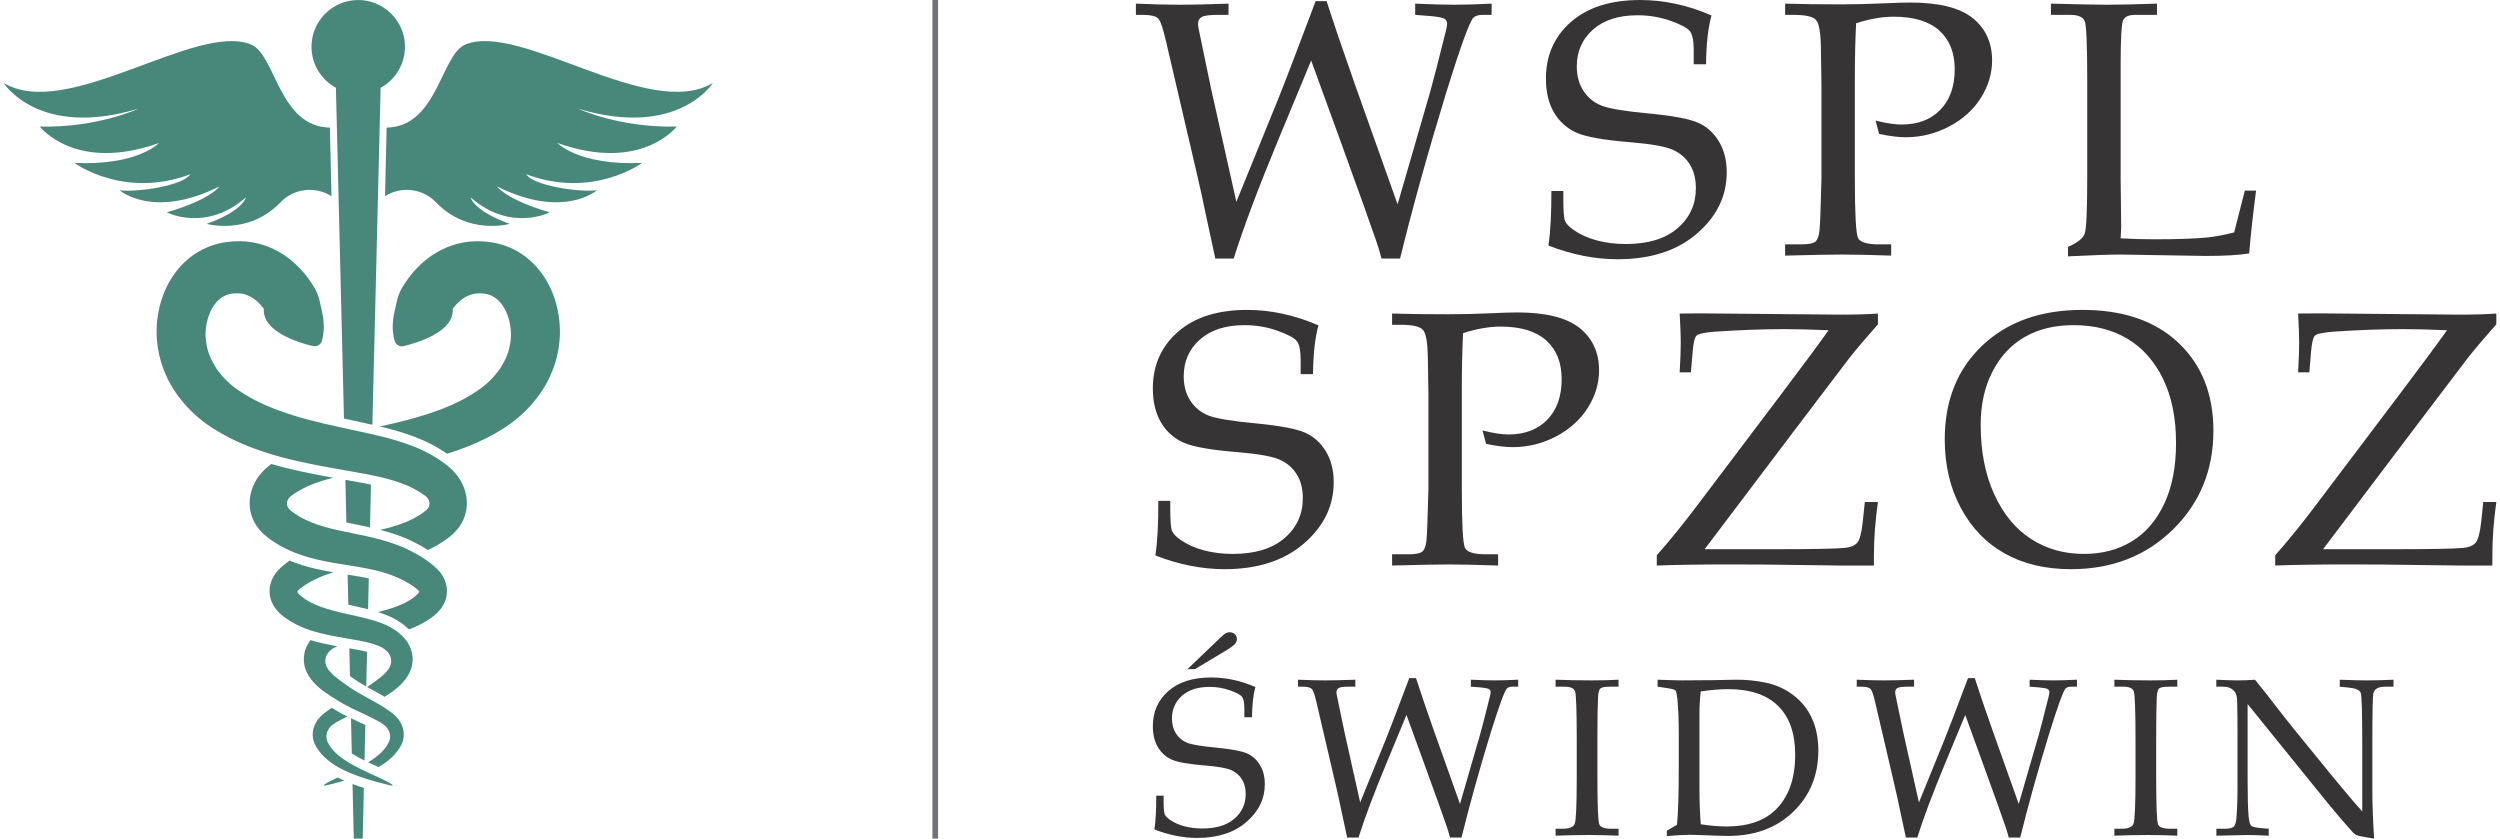
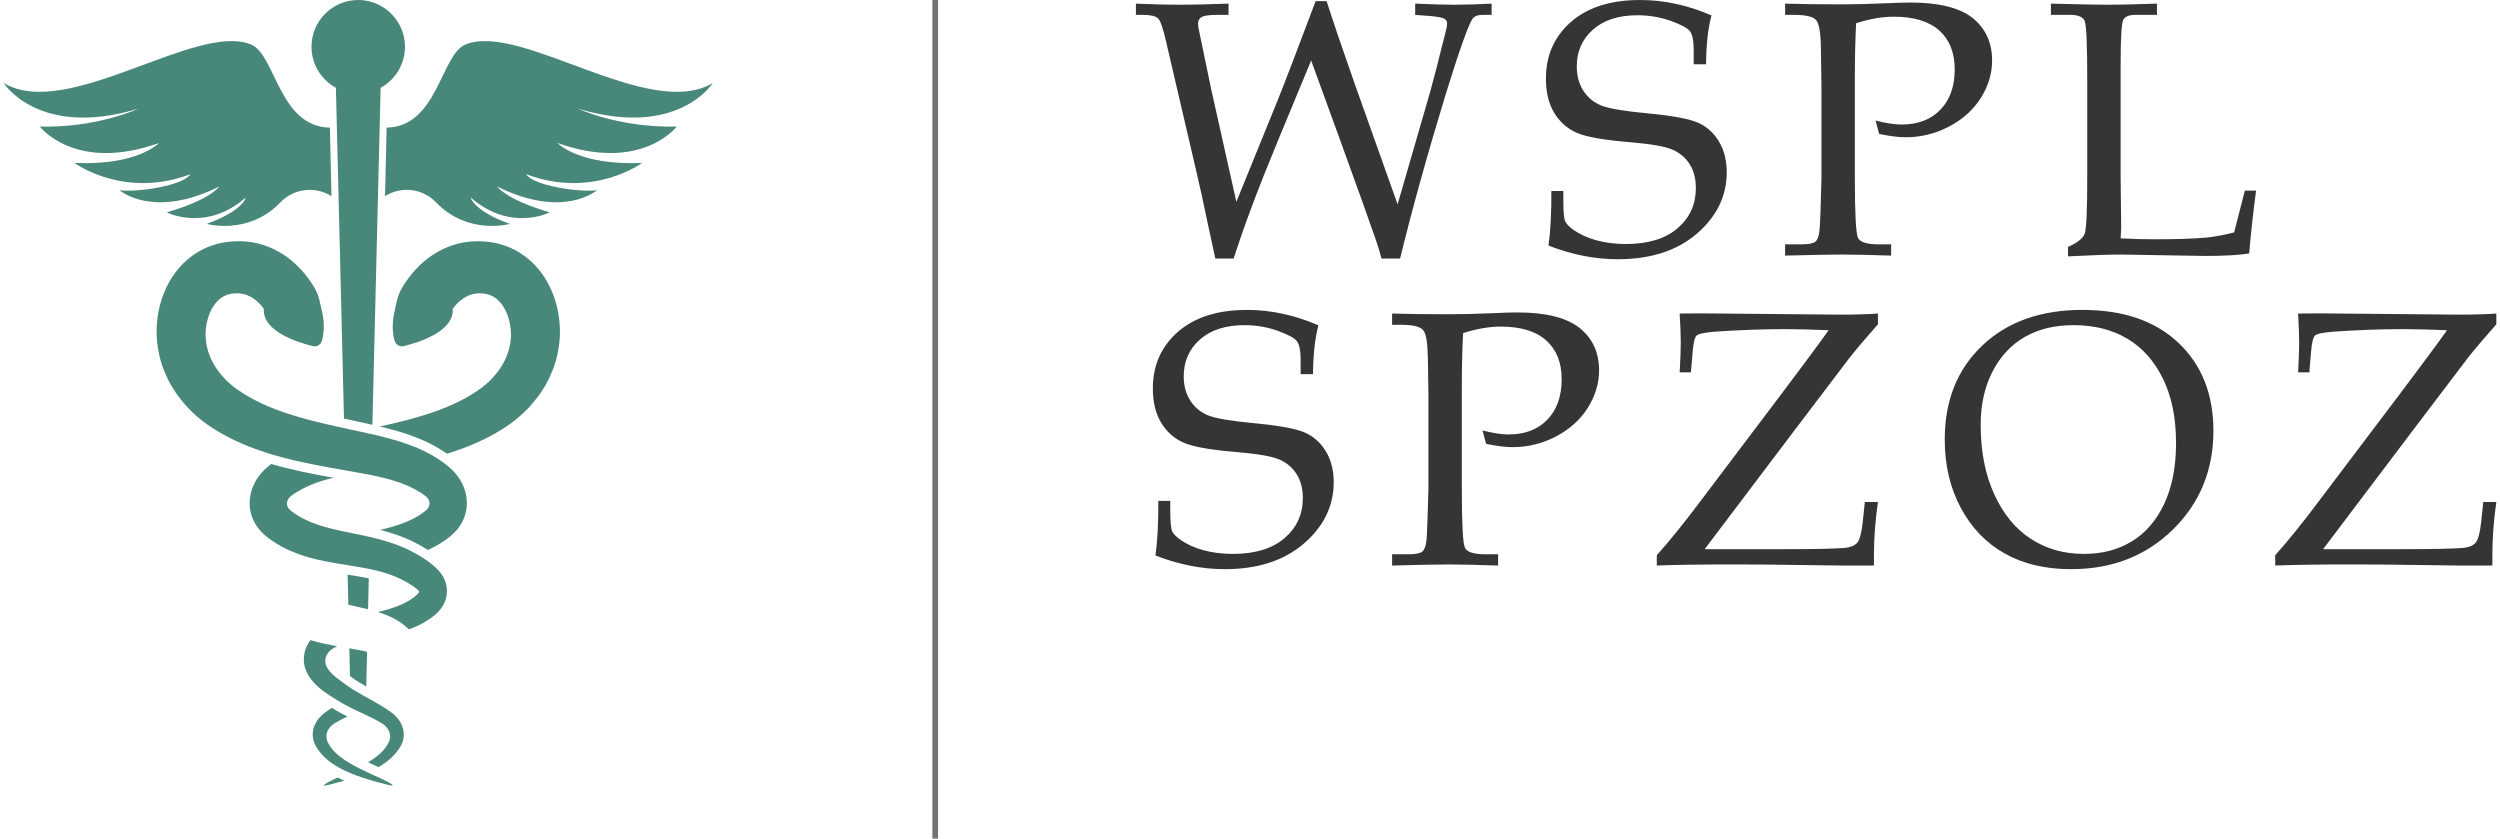
<svg xmlns="http://www.w3.org/2000/svg" xml:space="preserve" width="158px" height="53px" version="1.1" style="shape-rendering:geometricPrecision; text-rendering:geometricPrecision; image-rendering:optimizeQuality; fill-rule:evenodd; clip-rule:evenodd" viewBox="0 0 58.951 19.833">
  <defs>
    <style type="text/css">
   
    .str0 {stroke:#727376;stroke-width:0.134;stroke-miterlimit:22.926}
    .fil2 {fill:none;fill-rule:nonzero}
    .fil1 {fill:#48887B}
    .fil0 {fill:#373435;fill-rule:nonzero}
   
  </style>
  </defs>
  <g id="Warstwa_x0020_1">
-     <path class="fil0" d="M29.602 16.248c-0.049,0.18 -0.076,0.418 -0.08,0.715l-0.18 0 0 -0.207c0,-0.135 -0.018,-0.226 -0.054,-0.275 -0.036,-0.048 -0.131,-0.099 -0.285,-0.154 -0.153,-0.054 -0.314,-0.082 -0.483,-0.082 -0.277,0 -0.495,0.07 -0.652,0.21 -0.159,0.14 -0.238,0.32 -0.238,0.54 0,0.138 0.033,0.258 0.098,0.357 0.064,0.099 0.152,0.171 0.262,0.215 0.11,0.044 0.343,0.083 0.699,0.116 0.356,0.035 0.597,0.081 0.723,0.138 0.125,0.057 0.226,0.148 0.301,0.275 0.075,0.126 0.113,0.276 0.113,0.448 0,0.348 -0.146,0.647 -0.436,0.898 -0.291,0.25 -0.678,0.375 -1.163,0.375 -0.165,0 -0.333,-0.016 -0.502,-0.05 -0.168,-0.034 -0.339,-0.083 -0.51,-0.15 0.031,-0.207 0.045,-0.474 0.043,-0.799l0.175 0 0 0.13c0,0.168 0.009,0.271 0.026,0.311 0.018,0.04 0.059,0.083 0.122,0.128 0.096,0.067 0.21,0.119 0.341,0.154 0.132,0.035 0.273,0.053 0.426,0.053 0.327,0 0.58,-0.077 0.758,-0.231 0.178,-0.153 0.268,-0.349 0.268,-0.586 0,-0.139 -0.031,-0.256 -0.092,-0.351 -0.06,-0.096 -0.145,-0.168 -0.254,-0.215 -0.109,-0.046 -0.31,-0.081 -0.604,-0.106 -0.391,-0.031 -0.656,-0.078 -0.797,-0.14 -0.14,-0.062 -0.249,-0.16 -0.329,-0.294 -0.08,-0.134 -0.12,-0.301 -0.12,-0.5 0,-0.337 0.123,-0.613 0.366,-0.827 0.245,-0.215 0.582,-0.322 1.014,-0.322 0.174,0 0.347,0.019 0.521,0.056 0.174,0.037 0.349,0.094 0.523,0.17zm-1.429 -0.423l-0.176 0 0.767 -0.734c0.065,-0.062 0.11,-0.101 0.137,-0.115 0.029,-0.015 0.06,-0.023 0.095,-0.023 0.049,0 0.091,0.016 0.123,0.046 0.031,0.03 0.047,0.068 0.047,0.113 0,0.041 -0.016,0.082 -0.05,0.121 -0.034,0.039 -0.115,0.097 -0.246,0.175l-0.697 0.417zm3.908 3.152l0.605 -1.485c0.102,-0.254 0.287,-0.739 0.556,-1.454l0.16 0c0.103,0.32 0.241,0.726 0.413,1.215l0.627 1.76 0.475 -1.641c0.045,-0.158 0.123,-0.461 0.234,-0.908 0.01,-0.04 0.015,-0.072 0.015,-0.098 0,-0.03 -0.013,-0.054 -0.039,-0.069 -0.026,-0.015 -0.089,-0.029 -0.192,-0.039l-0.236 -0.018 0 -0.165c0.242,0.011 0.433,0.016 0.57,0.016 0.148,0 0.331,-0.005 0.549,-0.016l0 0.165 -0.134 0c-0.06,0 -0.103,0.014 -0.133,0.042 -0.055,0.056 -0.187,0.418 -0.395,1.085 -0.272,0.893 -0.498,1.706 -0.678,2.44l-0.272 0c-0.031,-0.116 -0.057,-0.202 -0.078,-0.26 -0.075,-0.222 -0.252,-0.714 -0.527,-1.472l-0.425 -1.167 -0.486 1.174c-0.292,0.702 -0.507,1.277 -0.648,1.725l-0.269 0 -0.137 -0.638c-0.038,-0.188 -0.083,-0.389 -0.132,-0.602l-0.452 -1.938c-0.043,-0.191 -0.082,-0.302 -0.116,-0.337 -0.036,-0.034 -0.108,-0.052 -0.216,-0.052l-0.109 0 0 -0.165c0.249,0.011 0.463,0.016 0.644,0.016 0.176,0 0.413,-0.005 0.712,-0.016l0 0.165 -0.164 0c-0.117,0 -0.194,0.011 -0.229,0.031 -0.036,0.02 -0.053,0.054 -0.053,0.1 0,0.028 0.004,0.059 0.013,0.096l0.179 0.861 0.368 1.649zm4.622 0.623l0.163 0c0.161,0 0.257,-0.039 0.289,-0.117 0.032,-0.077 0.048,-0.45 0.048,-1.117l0 -0.878c0,-0.69 -0.014,-1.071 -0.041,-1.142 -0.028,-0.071 -0.11,-0.106 -0.249,-0.106l-0.21 0 0 -0.165c0.288,0.011 0.572,0.016 0.853,0.016 0.234,0 0.445,-0.005 0.636,-0.016l0 0.165 -0.2 0c-0.124,0 -0.201,0.015 -0.232,0.044 -0.031,0.029 -0.049,0.104 -0.054,0.223 -0.009,0.185 -0.014,0.513 -0.014,0.987l0 0.894c0,0.671 0.015,1.041 0.045,1.109 0.029,0.068 0.124,0.103 0.283,0.103l0.172 0 0 0.164c-0.213,-0.01 -0.445,-0.016 -0.697,-0.016 -0.292,0 -0.556,0.006 -0.792,0.016l0 -0.164zm2.871 -0.095c0.027,-0.268 0.042,-0.736 0.042,-1.405l0 -0.751c0,-0.307 -0.011,-0.573 -0.031,-0.795 -0.013,-0.13 -0.029,-0.205 -0.048,-0.226 -0.021,-0.021 -0.091,-0.039 -0.214,-0.057l-0.207 -0.031 0 -0.165c0.285,0.011 0.477,0.016 0.577,0.016l0.698 -0.005 0.569 -0.011c0.227,-0.003 0.462,0.019 0.703,0.068 0.24,0.048 0.458,0.145 0.654,0.291 0.196,0.146 0.345,0.33 0.446,0.55 0.102,0.22 0.154,0.475 0.154,0.763 0,0.585 -0.197,1.068 -0.591,1.449 -0.394,0.382 -0.908,0.574 -1.544,0.574l-0.319 -0.008c-0.313,-0.013 -0.511,-0.019 -0.594,-0.019 -0.141,0 -0.319,0.011 -0.535,0.032l0 -0.128 0.24 -0.142zm0.562 -0.011c0.234,0.035 0.44,0.052 0.618,0.052 0.485,0 0.861,-0.125 1.13,-0.373 0.323,-0.303 0.485,-0.744 0.485,-1.323 0,-0.505 -0.134,-0.89 -0.404,-1.155 -0.269,-0.265 -0.663,-0.397 -1.183,-0.397 -0.181,0 -0.396,0.018 -0.646,0.054 -0.021,0.167 -0.031,0.356 -0.031,0.567l0 1.696c0,0.313 0.01,0.606 0.031,0.879zm5.16 -0.517l0.604 -1.485c0.102,-0.254 0.288,-0.739 0.556,-1.454l0.161 0c0.102,0.32 0.24,0.726 0.413,1.215l0.626 1.76 0.476 -1.641c0.044,-0.158 0.122,-0.461 0.234,-0.908 0.009,-0.04 0.015,-0.072 0.015,-0.098 0,-0.03 -0.014,-0.054 -0.039,-0.069 -0.026,-0.015 -0.09,-0.029 -0.193,-0.039l-0.235 -0.018 0 -0.165c0.242,0.011 0.432,0.016 0.569,0.016 0.148,0 0.332,-0.005 0.55,-0.016l0 0.165 -0.135 0c-0.059,0 -0.103,0.014 -0.133,0.042 -0.055,0.056 -0.187,0.418 -0.394,1.085 -0.273,0.893 -0.499,1.706 -0.679,2.44l-0.272 0c-0.031,-0.116 -0.057,-0.202 -0.078,-0.26 -0.075,-0.222 -0.251,-0.714 -0.527,-1.472l-0.424 -1.167 -0.487 1.174c-0.291,0.702 -0.506,1.277 -0.647,1.725l-0.27 0 -0.137 -0.638c-0.038,-0.188 -0.082,-0.389 -0.132,-0.602l-0.452 -1.938c-0.042,-0.191 -0.081,-0.302 -0.116,-0.337 -0.035,-0.034 -0.107,-0.052 -0.216,-0.052l-0.109 0 0 -0.165c0.249,0.011 0.463,0.016 0.644,0.016 0.176,0 0.413,-0.005 0.712,-0.016l0 0.165 -0.163 0c-0.117,0 -0.195,0.011 -0.23,0.031 -0.035,0.02 -0.053,0.054 -0.053,0.1 0,0.028 0.004,0.059 0.013,0.096l0.179 0.861 0.369 1.649zm4.622 0.623l0.163 0c0.16,0 0.257,-0.039 0.289,-0.117 0.031,-0.077 0.048,-0.45 0.048,-1.117l0 -0.878c0,-0.69 -0.015,-1.071 -0.042,-1.142 -0.028,-0.071 -0.11,-0.106 -0.248,-0.106l-0.21 0 0 -0.165c0.287,0.011 0.571,0.016 0.852,0.016 0.234,0 0.446,-0.005 0.636,-0.016l0 0.165 -0.2 0c-0.123,0 -0.2,0.015 -0.232,0.044 -0.031,0.029 -0.049,0.104 -0.054,0.223 -0.009,0.185 -0.013,0.513 -0.013,0.987l0 0.894c0,0.671 0.015,1.041 0.044,1.109 0.029,0.068 0.124,0.103 0.283,0.103l0.172 0 0 0.164c-0.212,-0.01 -0.444,-0.016 -0.696,-0.016 -0.292,0 -0.557,0.006 -0.792,0.016l0 -0.164zm3.151 -2.95l0 1.798c0,0.408 0.008,0.693 0.023,0.855 0.013,0.123 0.033,0.198 0.061,0.225 0.03,0.027 0.112,0.047 0.249,0.058l0.167 0.014 0 0.164c-0.189,-0.01 -0.359,-0.016 -0.511,-0.016 -0.107,0 -0.349,0.006 -0.728,0.016l0 -0.164 0.186 0c0.113,0 0.186,-0.016 0.221,-0.047 0.035,-0.032 0.056,-0.093 0.065,-0.184 0.018,-0.19 0.028,-0.448 0.028,-0.774l0 -1.287c0,-0.242 -0.003,-0.482 -0.008,-0.718 -0.003,-0.1 -0.017,-0.169 -0.04,-0.206 -0.024,-0.038 -0.057,-0.071 -0.103,-0.1 -0.045,-0.029 -0.108,-0.044 -0.189,-0.044l-0.161 0 0 -0.165c0.22,0.011 0.388,0.016 0.504,0.016 0.124,0 0.261,-0.005 0.41,-0.016 0.172,0.209 0.333,0.413 0.484,0.611 0.152,0.198 0.309,0.397 0.472,0.598l0.887 1.089c0.321,0.391 0.553,0.662 0.694,0.815l0 -1.664c0,-0.698 -0.012,-1.078 -0.037,-1.142 -0.026,-0.066 -0.125,-0.107 -0.3,-0.123l-0.194 -0.019 0 -0.165c0.278,0.011 0.494,0.016 0.648,0.016 0.161,0 0.368,-0.005 0.622,-0.016l0 0.165 -0.199 0c-0.161,0 -0.253,0.053 -0.278,0.16 -0.014,0.071 -0.023,0.45 -0.023,1.136l0 1.17c0,0.314 0.015,0.69 0.042,1.127 -0.234,-0.037 -0.37,-0.063 -0.408,-0.079 -0.038,-0.017 -0.074,-0.045 -0.108,-0.084 -0.193,-0.213 -0.395,-0.45 -0.606,-0.709l-1.87 -2.311z" />
    <path class="fil1" d="M7.966 18.488c-0.126,0.035 -0.223,0.06 -0.289,0.075 -0.066,0.016 -0.102,0.021 -0.105,0.014 -0.004,-0.011 0.025,-0.034 0.085,-0.068 0.055,-0.032 0.137,-0.072 0.242,-0.121 0.022,0.011 0.043,0.022 0.066,0.033 0.029,0.014 0.059,0.028 0.09,0.041 -0.031,0.009 -0.061,0.018 -0.089,0.026z" />
    <path class="fil1" d="M9.095 18.563c-0.067,-0.015 -0.164,-0.04 -0.29,-0.075 -0.126,-0.036 -0.281,-0.081 -0.46,-0.147 -0.089,-0.033 -0.185,-0.071 -0.285,-0.12 -0.1,-0.047 -0.204,-0.105 -0.309,-0.179 -0.025,-0.019 -0.051,-0.037 -0.078,-0.06 -0.028,-0.022 -0.055,-0.047 -0.083,-0.072 -0.053,-0.051 -0.104,-0.109 -0.149,-0.173 -0.045,-0.063 -0.087,-0.132 -0.11,-0.211 -0.023,-0.077 -0.029,-0.162 -0.015,-0.246 0.015,-0.084 0.049,-0.165 0.099,-0.239 0.05,-0.073 0.115,-0.138 0.191,-0.194 0.048,-0.037 0.104,-0.074 0.155,-0.107 0.035,0.021 0.09,0.055 0.091,0.056 0.05,0.029 0.091,0.053 0.13,0.074 0.05,0.026 0.098,0.051 0.146,0.075 -0.112,0.054 -0.218,0.11 -0.28,0.148 -0.047,0.028 -0.091,0.061 -0.127,0.102 -0.035,0.041 -0.063,0.089 -0.077,0.139 -0.014,0.051 -0.015,0.105 -0.003,0.154 0.012,0.05 0.036,0.094 0.062,0.136 0.026,0.043 0.056,0.082 0.088,0.118 0.016,0.018 0.032,0.036 0.049,0.052 0.018,0.018 0.041,0.037 0.06,0.055 0.169,0.143 0.353,0.244 0.516,0.326 0.164,0.082 0.311,0.146 0.429,0.201 0.119,0.054 0.21,0.098 0.27,0.133 0.06,0.034 0.088,0.057 0.085,0.068 -0.004,0.007 -0.039,0.002 -0.105,-0.014z" />
-     <path class="fil1" d="M8.214 16.986c0.049,0.024 0.097,0.046 0.144,0.069 0.034,0.015 0.067,0.031 0.1,0.046 0.032,0.015 0.065,0.03 0.096,0.046l-0.02 0.84c-0.006,-0.003 -0.012,-0.006 -0.018,-0.009 -0.093,-0.047 -0.189,-0.098 -0.283,-0.158l-0.019 -0.834z" />
    <path class="fil1" d="M9.441 17.526c-0.024,0.079 -0.065,0.148 -0.111,0.211 -0.045,0.064 -0.095,0.122 -0.149,0.173 -0.027,0.025 -0.054,0.05 -0.083,0.072 -0.027,0.023 -0.052,0.041 -0.078,0.06 -0.052,0.037 -0.105,0.07 -0.156,0.1 -0.007,-0.004 -0.014,-0.007 -0.022,-0.01 -0.068,-0.031 -0.143,-0.065 -0.222,-0.103 0.085,-0.052 0.17,-0.111 0.251,-0.18 0.02,-0.018 0.042,-0.037 0.06,-0.055 0.017,-0.016 0.033,-0.034 0.05,-0.052 0.032,-0.036 0.061,-0.075 0.088,-0.118 0.025,-0.042 0.05,-0.086 0.061,-0.136 0.012,-0.049 0.012,-0.103 -0.002,-0.154 -0.015,-0.05 -0.042,-0.098 -0.078,-0.139 -0.035,-0.041 -0.08,-0.074 -0.127,-0.102 -0.079,-0.048 -0.229,-0.125 -0.372,-0.192 -0.145,-0.069 -0.302,-0.138 -0.464,-0.226 -0.041,-0.021 -0.082,-0.045 -0.122,-0.069 -0.039,-0.024 -0.077,-0.047 -0.116,-0.071 -0.076,-0.047 -0.157,-0.097 -0.238,-0.155 -0.02,-0.014 -0.04,-0.029 -0.061,-0.044l-0.031 -0.024c-0.011,-0.009 -0.024,-0.019 -0.036,-0.029 -0.049,-0.041 -0.096,-0.084 -0.139,-0.131 -0.088,-0.094 -0.161,-0.202 -0.205,-0.324 -0.044,-0.12 -0.052,-0.256 -0.025,-0.385 0.023,-0.109 0.072,-0.213 0.142,-0.304 0.2,0.062 0.393,0.1 0.576,0.134 0,0 0.023,0.004 0.056,0.01 -0.059,0.026 -0.116,0.059 -0.165,0.103 -0.047,0.042 -0.085,0.096 -0.103,0.157 -0.019,0.06 -0.018,0.126 0.003,0.185 0.02,0.059 0.056,0.112 0.097,0.159 0.02,0.023 0.042,0.045 0.065,0.067l0.017 0.016 0.024 0.02c0.015,0.013 0.031,0.027 0.048,0.04 0.065,0.052 0.135,0.102 0.208,0.153 0.035,0.025 0.07,0.05 0.105,0.075 0.034,0.022 0.068,0.045 0.103,0.067 0.139,0.086 0.287,0.164 0.432,0.245 0.072,0.04 0.145,0.081 0.216,0.124 0.064,0.039 0.154,0.097 0.228,0.153 0.076,0.056 0.14,0.121 0.191,0.194 0.049,0.074 0.084,0.155 0.098,0.239 0.015,0.084 0.009,0.169 -0.014,0.246z" />
    <path class="fil1" d="M8.175 15.333c0.02,0.003 0.032,0.005 0.032,0.005 0.111,0.02 0.217,0.039 0.312,0.06 0.026,0.007 0.052,0.013 0.076,0.019l-0.02 0.819c-0.058,-0.032 -0.114,-0.065 -0.17,-0.1 -0.026,-0.016 -0.055,-0.035 -0.092,-0.06l-0.104 -0.073c-0.006,-0.005 -0.012,-0.009 -0.019,-0.013l-0.015 -0.657z" />
-     <path class="fil1" d="M9.632 15.828c-0.043,0.122 -0.117,0.23 -0.204,0.324 -0.044,0.047 -0.091,0.09 -0.139,0.131 -0.012,0.01 -0.026,0.02 -0.037,0.029l-0.03 0.024c-0.021,0.015 -0.042,0.03 -0.062,0.044 -0.051,0.036 -0.101,0.069 -0.15,0.1 -0.056,-0.033 -0.115,-0.068 -0.181,-0.104 -0.035,-0.019 -0.07,-0.038 -0.105,-0.058 -0.044,-0.024 -0.086,-0.047 -0.127,-0.07 0.031,-0.021 0.062,-0.043 0.093,-0.065 0.072,-0.051 0.142,-0.101 0.208,-0.153 0.016,-0.013 0.032,-0.027 0.048,-0.04l0.023 -0.02 0.018 -0.016c0.023,-0.022 0.045,-0.044 0.065,-0.067 0.041,-0.047 0.076,-0.1 0.097,-0.159 0.02,-0.059 0.021,-0.125 0.002,-0.185 -0.017,-0.061 -0.055,-0.115 -0.103,-0.157 -0.054,-0.049 -0.119,-0.085 -0.186,-0.113l-0.032 -0.012c-0.011,-0.004 -0.022,-0.009 -0.034,-0.013 -0.024,-0.008 -0.047,-0.017 -0.072,-0.024 -0.049,-0.015 -0.101,-0.028 -0.154,-0.04 -0.106,-0.025 -0.219,-0.044 -0.338,-0.065 -0.119,-0.021 -0.239,-0.042 -0.36,-0.063 -0.246,-0.046 -0.507,-0.099 -0.771,-0.205 -0.132,-0.053 -0.264,-0.12 -0.39,-0.205 -0.016,-0.011 -0.032,-0.021 -0.047,-0.032l-0.046 -0.035 -0.046 -0.036c-0.017,-0.015 -0.035,-0.031 -0.052,-0.047 -0.068,-0.066 -0.132,-0.149 -0.178,-0.254 -0.011,-0.025 -0.02,-0.054 -0.029,-0.081 -0.008,-0.028 -0.013,-0.058 -0.019,-0.087 -0.003,-0.031 -0.006,-0.061 -0.006,-0.091 0.001,-0.031 0.001,-0.062 0.005,-0.092 0.017,-0.121 0.066,-0.23 0.127,-0.316l0.023 -0.033c0.008,-0.01 0.017,-0.019 0.025,-0.029 0.016,-0.019 0.033,-0.039 0.051,-0.055l0.026 -0.026 0.013 -0.012 0.011 -0.01c0.015,-0.013 0.029,-0.025 0.044,-0.037 0.048,-0.041 0.097,-0.078 0.148,-0.115 0.181,0.075 0.378,0.137 0.596,0.189 0.152,0.035 0.299,0.064 0.443,0.088 -0.056,0.016 -0.111,0.034 -0.164,0.053 -0.028,0.009 -0.054,0.021 -0.081,0.031 -0.026,0.01 -0.055,0.022 -0.081,0.034 -0.109,0.047 -0.21,0.098 -0.303,0.156 -0.046,0.028 -0.09,0.059 -0.133,0.091 -0.01,0.008 -0.021,0.016 -0.031,0.025l-0.007 0.006 -0.004 0.003 -0.009 0.007c-0.006,0.005 -0.009,0.009 -0.014,0.013l-0.006 0.006 -0.004 0.006c-0.013,0.014 -0.015,0.021 -0.017,0.021l-0.001 0 -0.001 0 -0.001 0.002 0.001 0.005c0.002,0.009 0.011,0.028 0.031,0.049 0.005,0.005 0.01,0.011 0.015,0.016l0.028 0.024 0.028 0.024c0.009,0.008 0.02,0.015 0.03,0.023 0.079,0.06 0.169,0.111 0.266,0.156 0.194,0.09 0.417,0.15 0.648,0.205 0.119,0.027 0.237,0.054 0.354,0.08 0.116,0.027 0.238,0.055 0.362,0.09 0.063,0.018 0.124,0.037 0.187,0.061 0.032,0.01 0.064,0.024 0.095,0.036 0.016,0.006 0.031,0.014 0.047,0.021l0.05 0.023c0.15,0.074 0.285,0.169 0.39,0.288 0.091,0.102 0.155,0.224 0.182,0.353 0.028,0.129 0.019,0.265 -0.025,0.385z" />
    <path class="fil1" d="M8.134 13.59c0.021,0.003 0.042,0.006 0.062,0.01 0.162,0.026 0.306,0.051 0.439,0.079l-0.017 0.73c-0.068,-0.017 -0.135,-0.033 -0.2,-0.047l-0.026 -0.006 -0.241 -0.055 -0.017 -0.711z" />
    <path class="fil1" d="M10.477 14.074c-0.005,0.029 -0.011,0.059 -0.019,0.087 -0.009,0.027 -0.017,0.056 -0.029,0.081 -0.045,0.105 -0.11,0.188 -0.178,0.254 -0.017,0.016 -0.034,0.032 -0.052,0.047l-0.045 0.036 -0.046 0.035c-0.015,0.011 -0.032,0.021 -0.047,0.032 -0.126,0.085 -0.258,0.152 -0.39,0.205 -0.029,0.012 -0.058,0.022 -0.087,0.033 -0.11,-0.108 -0.244,-0.202 -0.401,-0.28l-0.006 -0.003 -0.059 -0.027c-0.014,-0.007 -0.03,-0.014 -0.048,-0.021l-0.011 -0.004c-0.029,-0.012 -0.059,-0.024 -0.091,-0.035 -0.04,-0.015 -0.079,-0.028 -0.117,-0.04 0.206,-0.05 0.404,-0.107 0.579,-0.188 0.097,-0.045 0.186,-0.096 0.266,-0.156 0.009,-0.008 0.02,-0.015 0.029,-0.023l0.028 -0.024 0.028 -0.024c0.005,-0.005 0.011,-0.011 0.016,-0.016 0.019,-0.021 0.028,-0.04 0.03,-0.049l0.001 -0.005 0 -0.002 -0.001 0 -0.002 0c-0.002,0 -0.004,-0.007 -0.016,-0.021l-0.004 -0.006 -0.007 -0.006c-0.004,-0.004 -0.008,-0.008 -0.014,-0.013l-0.008 -0.007 -0.004 -0.003 -0.007 -0.006c-0.011,-0.009 -0.021,-0.017 -0.032,-0.025 -0.042,-0.032 -0.086,-0.063 -0.133,-0.091 -0.092,-0.058 -0.194,-0.109 -0.302,-0.156 -0.027,-0.012 -0.056,-0.024 -0.082,-0.034 -0.027,-0.01 -0.052,-0.022 -0.08,-0.031 -0.054,-0.019 -0.11,-0.037 -0.167,-0.054 -0.228,-0.066 -0.476,-0.11 -0.738,-0.152 -0.261,-0.043 -0.537,-0.083 -0.824,-0.15 -0.285,-0.068 -0.585,-0.166 -0.868,-0.326 -0.036,-0.02 -0.071,-0.041 -0.105,-0.063 -0.035,-0.021 -0.069,-0.044 -0.103,-0.067 -0.029,-0.019 -0.079,-0.058 -0.121,-0.093 -0.045,-0.034 -0.085,-0.075 -0.124,-0.115 -0.155,-0.165 -0.254,-0.38 -0.267,-0.606 -0.006,-0.112 0.005,-0.225 0.036,-0.335 0.031,-0.109 0.079,-0.213 0.141,-0.31 0.063,-0.095 0.14,-0.183 0.227,-0.259 0.012,-0.011 0.019,-0.016 0.028,-0.023l0.025 -0.02 0.051 -0.04 0.002 -0.002c0.462,0.135 0.921,0.226 1.352,0.304l0.119 0.022c-0.084,0.02 -0.168,0.043 -0.249,0.067 -0.229,0.069 -0.442,0.159 -0.627,0.277l-0.034 0.022 -0.017 0.011 -0.016 0.011 -0.058 0.042c-0.018,0.013 -0.035,0.029 -0.05,0.047 -0.028,0.036 -0.049,0.081 -0.049,0.129 -0.001,0.048 0.018,0.097 0.051,0.133 0.009,0.009 0.016,0.018 0.027,0.027 0.012,0.01 0.015,0.015 0.042,0.034 0.022,0.017 0.044,0.034 0.067,0.049 0.023,0.015 0.045,0.031 0.069,0.045 0.189,0.118 0.409,0.204 0.648,0.271 0.24,0.068 0.498,0.118 0.764,0.172 0.267,0.055 0.543,0.116 0.819,0.21 0.07,0.023 0.139,0.049 0.207,0.077 0.034,0.013 0.068,0.029 0.102,0.044 0.035,0.015 0.066,0.03 0.099,0.046 0.129,0.064 0.259,0.137 0.383,0.222 0.062,0.043 0.123,0.089 0.181,0.138 0.015,0.012 0.029,0.024 0.043,0.037l0.011 0.01 0.014 0.012 0.026 0.026c0.017,0.016 0.034,0.036 0.051,0.055 0.008,0.01 0.016,0.019 0.024,0.029l0.024 0.033c0.06,0.086 0.11,0.195 0.126,0.316 0.005,0.03 0.005,0.061 0.006,0.092 0,0.03 -0.003,0.06 -0.007,0.091z" />
-     <path class="fil1" d="M8.082 11.349l0.371 0.066c0.074,0.014 0.153,0.029 0.234,0.046l-0.023 1.013c-0.085,-0.019 -0.169,-0.037 -0.252,-0.054l-0.11 -0.023c-0.067,-0.013 -0.132,-0.027 -0.197,-0.04l-0.023 -1.008z" />
    <path class="fil1" d="M10.952 11.962c-0.013,0.226 -0.112,0.441 -0.266,0.606 -0.04,0.04 -0.08,0.081 -0.124,0.115 -0.042,0.035 -0.093,0.074 -0.122,0.093 -0.033,0.023 -0.067,0.046 -0.102,0.067 -0.035,0.022 -0.07,0.043 -0.105,0.063 -0.066,0.037 -0.132,0.07 -0.199,0.101 -0.104,-0.067 -0.217,-0.13 -0.343,-0.192l-0.01 -0.005c-0.03,-0.015 -0.061,-0.03 -0.097,-0.046 -0.009,-0.003 -0.019,-0.008 -0.028,-0.012 -0.025,-0.011 -0.052,-0.023 -0.08,-0.034 -0.072,-0.03 -0.145,-0.057 -0.217,-0.082 -0.12,-0.04 -0.239,-0.074 -0.357,-0.105 0.091,-0.02 0.179,-0.042 0.265,-0.067 0.24,-0.067 0.46,-0.153 0.648,-0.271 0.024,-0.014 0.047,-0.03 0.07,-0.045 0.023,-0.015 0.044,-0.032 0.066,-0.049 0.027,-0.019 0.031,-0.024 0.043,-0.034 0.01,-0.009 0.018,-0.018 0.026,-0.027 0.033,-0.036 0.053,-0.085 0.051,-0.133 0,-0.048 -0.02,-0.093 -0.049,-0.129 -0.015,-0.018 -0.031,-0.034 -0.049,-0.047l-0.059 -0.042 -0.015 -0.011 -0.017 -0.011 -0.035 -0.022c-0.185,-0.118 -0.397,-0.208 -0.627,-0.277 -0.229,-0.07 -0.473,-0.121 -0.727,-0.168 -0.26,-0.046 -0.517,-0.092 -0.773,-0.138 -0.518,-0.094 -1.041,-0.201 -1.551,-0.367 -0.032,-0.011 -0.064,-0.022 -0.095,-0.033 -0.032,-0.01 -0.064,-0.02 -0.095,-0.033 -0.063,-0.023 -0.126,-0.047 -0.189,-0.07 -0.062,-0.027 -0.124,-0.053 -0.186,-0.079 -0.031,-0.012 -0.061,-0.027 -0.092,-0.042 -0.03,-0.014 -0.061,-0.029 -0.091,-0.043 -0.061,-0.028 -0.12,-0.061 -0.179,-0.092 -0.03,-0.016 -0.06,-0.032 -0.089,-0.048 -0.029,-0.016 -0.058,-0.035 -0.087,-0.052 -0.029,-0.017 -0.057,-0.035 -0.086,-0.052l-0.043 -0.027c-0.018,-0.011 -0.037,-0.025 -0.056,-0.036 -0.026,-0.019 -0.053,-0.038 -0.08,-0.056 -0.026,-0.02 -0.052,-0.039 -0.078,-0.059l-0.042 -0.032 -0.041 -0.033c-0.024,-0.02 -0.048,-0.041 -0.072,-0.061 -0.026,-0.023 -0.052,-0.047 -0.078,-0.071 -0.015,-0.014 -0.031,-0.028 -0.045,-0.042l-0.037 -0.037c-0.099,-0.098 -0.188,-0.206 -0.273,-0.316 -0.04,-0.057 -0.081,-0.112 -0.117,-0.172 -0.018,-0.029 -0.037,-0.059 -0.054,-0.088 -0.017,-0.031 -0.034,-0.061 -0.05,-0.091 -0.008,-0.016 -0.017,-0.031 -0.025,-0.046l-0.022 -0.047c-0.003,-0.007 -0.006,-0.014 -0.009,-0.02 -0.02,-0.047 -0.053,-0.123 -0.073,-0.17l-0.018 -0.048c-0.006,-0.016 -0.011,-0.032 -0.017,-0.048 -0.01,-0.033 -0.021,-0.066 -0.031,-0.098 -0.01,-0.033 -0.018,-0.066 -0.026,-0.099 -0.008,-0.033 -0.018,-0.065 -0.023,-0.099 -0.007,-0.033 -0.013,-0.066 -0.019,-0.099 -0.007,-0.033 -0.011,-0.066 -0.014,-0.099 -0.004,-0.034 -0.008,-0.067 -0.012,-0.1 -0.002,-0.033 -0.004,-0.066 -0.006,-0.099 -0.001,-0.033 -0.002,-0.066 -0.003,-0.099 0,-0.262 0.039,-0.515 0.113,-0.755 0.075,-0.239 0.188,-0.466 0.34,-0.667 0.151,-0.2 0.344,-0.372 0.558,-0.494 0.107,-0.061 0.218,-0.108 0.329,-0.144 0.056,-0.019 0.111,-0.033 0.166,-0.046 0.028,-0.005 0.055,-0.01 0.082,-0.016 0.027,-0.005 0.052,-0.008 0.078,-0.011 0.204,-0.029 0.409,-0.025 0.6,0.007 0.191,0.033 0.365,0.093 0.514,0.166 0.149,0.072 0.273,0.156 0.378,0.238 0.207,0.167 0.337,0.325 0.423,0.441 0.087,0.116 0.13,0.192 0.145,0.216 0.068,0.115 0.113,0.234 0.136,0.351 0.014,0.07 0.029,0.139 0.046,0.207 0.042,0.172 0.079,0.441 0.002,0.711 -0.026,0.091 -0.121,0.147 -0.213,0.125 -0.355,-0.086 -1.199,-0.347 -1.161,-0.883 -0.018,-0.025 -0.039,-0.051 -0.062,-0.078 -0.033,-0.036 -0.069,-0.076 -0.112,-0.111 -0.042,-0.036 -0.09,-0.07 -0.143,-0.098 -0.053,-0.028 -0.11,-0.051 -0.175,-0.064 -0.066,-0.014 -0.139,-0.019 -0.226,-0.01 -0.01,0.001 -0.022,0.001 -0.032,0.003 -0.009,0.001 -0.019,0.003 -0.028,0.004 -0.018,0.004 -0.037,0.007 -0.055,0.013 -0.036,0.01 -0.071,0.023 -0.105,0.041 -0.069,0.035 -0.137,0.088 -0.201,0.166 -0.063,0.078 -0.122,0.18 -0.164,0.301 -0.042,0.12 -0.069,0.257 -0.074,0.398 0,0.017 0,0.035 0,0.052 0,0.018 0,0.035 0.001,0.053 0.002,0.018 0.003,0.036 0.005,0.054 0.001,0.018 0.002,0.036 0.006,0.054 0.002,0.018 0.005,0.036 0.008,0.055 0.001,0.018 0.007,0.036 0.01,0.054 0.005,0.018 0.007,0.036 0.013,0.054 0.005,0.018 0.01,0.037 0.015,0.055 0.003,0.009 0.005,0.018 0.008,0.027l0.009 0.027c0.007,0.018 0.013,0.036 0.02,0.055 0.007,0.018 0.015,0.035 0.023,0.054l0.011 0.027c0.005,0.01 0.011,0.021 0.016,0.031 0.009,0.019 0.019,0.037 0.028,0.056 0.009,0.016 0.018,0.031 0.027,0.046 0.018,0.037 0.044,0.07 0.065,0.106 0.05,0.068 0.101,0.137 0.163,0.201l0.022 0.025c0.009,0.009 0.018,0.018 0.027,0.027 0.017,0.016 0.033,0.032 0.05,0.049 0.015,0.013 0.03,0.027 0.045,0.04l0.026 0.023 0.027 0.022c0.02,0.016 0.04,0.032 0.059,0.048 0.016,0.012 0.032,0.023 0.048,0.035 0.011,0.007 0.02,0.015 0.032,0.023l0.032 0.021c0.021,0.014 0.043,0.028 0.064,0.042 0.022,0.014 0.042,0.029 0.065,0.042 0.022,0.013 0.045,0.026 0.067,0.039 0.045,0.027 0.09,0.054 0.138,0.078 0.023,0.012 0.047,0.024 0.071,0.037 0.024,0.012 0.047,0.025 0.072,0.036 0.049,0.023 0.099,0.046 0.149,0.069 0.051,0.021 0.102,0.043 0.154,0.064 0.025,0.011 0.052,0.021 0.079,0.031 0.026,0.01 0.053,0.02 0.08,0.03 0.214,0.078 0.441,0.148 0.675,0.211 0.235,0.063 0.48,0.119 0.73,0.175 0.255,0.055 0.513,0.111 0.772,0.168 0.265,0.06 0.541,0.128 0.822,0.226 0.281,0.096 0.569,0.227 0.836,0.412l0.049 0.035 0.025 0.018 0.025 0.02 0.051 0.04 0.025 0.02c0.009,0.007 0.016,0.012 0.028,0.023 0.088,0.076 0.164,0.164 0.228,0.259 0.062,0.097 0.109,0.201 0.141,0.31 0.03,0.11 0.041,0.223 0.035,0.335z" />
    <path class="fil1" d="M13.153 7.956c-0.002,0.033 -0.004,0.066 -0.007,0.099 -0.004,0.033 -0.007,0.066 -0.011,0.1 -0.004,0.033 -0.008,0.066 -0.014,0.099 -0.007,0.033 -0.013,0.066 -0.019,0.099 -0.005,0.034 -0.015,0.066 -0.023,0.099 -0.009,0.033 -0.016,0.066 -0.026,0.099 -0.011,0.032 -0.021,0.065 -0.032,0.098 -0.005,0.016 -0.01,0.032 -0.016,0.048l-0.019 0.048c-0.02,0.047 -0.052,0.123 -0.072,0.17 -0.003,0.006 -0.007,0.013 -0.01,0.02l-0.022 0.047c-0.008,0.015 -0.016,0.03 -0.024,0.046 -0.017,0.03 -0.033,0.06 -0.05,0.091 -0.018,0.029 -0.036,0.059 -0.054,0.088 -0.036,0.06 -0.078,0.115 -0.118,0.172 -0.084,0.11 -0.173,0.218 -0.272,0.316l-0.037 0.037c-0.015,0.014 -0.03,0.028 -0.045,0.042 -0.027,0.024 -0.052,0.048 -0.079,0.071 -0.024,0.02 -0.048,0.041 -0.072,0.061l-0.04 0.033 -0.042 0.032c-0.026,0.02 -0.053,0.039 -0.079,0.059 -0.026,0.018 -0.053,0.037 -0.08,0.056 -0.018,0.011 -0.037,0.025 -0.056,0.036l-0.042 0.027c-0.029,0.017 -0.058,0.035 -0.087,0.052 -0.029,0.017 -0.057,0.036 -0.086,0.052 -0.03,0.016 -0.059,0.032 -0.089,0.048 -0.059,0.031 -0.119,0.064 -0.18,0.092 -0.03,0.014 -0.06,0.029 -0.091,0.043 -0.03,0.015 -0.061,0.03 -0.092,0.042 -0.062,0.026 -0.124,0.052 -0.186,0.079 -0.062,0.023 -0.125,0.047 -0.188,0.07 -0.032,0.013 -0.063,0.023 -0.095,0.033 -0.032,0.011 -0.063,0.022 -0.095,0.033 -0.04,0.012 -0.08,0.025 -0.119,0.037l-0.014 -0.009c-0.257,-0.179 -0.547,-0.322 -0.888,-0.44 -0.235,-0.082 -0.465,-0.142 -0.685,-0.195 0.237,-0.052 0.467,-0.105 0.689,-0.165 0.235,-0.063 0.461,-0.133 0.676,-0.211 0.026,-0.01 0.053,-0.02 0.08,-0.03 0.026,-0.01 0.053,-0.02 0.079,-0.031 0.051,-0.021 0.103,-0.043 0.154,-0.064 0.05,-0.023 0.099,-0.046 0.148,-0.069 0.026,-0.011 0.049,-0.024 0.073,-0.036 0.023,-0.013 0.047,-0.025 0.071,-0.037 0.048,-0.024 0.092,-0.051 0.137,-0.078 0.023,-0.013 0.045,-0.026 0.068,-0.039 0.022,-0.013 0.043,-0.028 0.064,-0.042 0.022,-0.014 0.043,-0.028 0.064,-0.042l0.032 -0.021c0.012,-0.008 0.021,-0.016 0.033,-0.023 0.016,-0.012 0.031,-0.023 0.047,-0.035 0.02,-0.016 0.04,-0.032 0.059,-0.048l0.028 -0.022 0.025 -0.023c0.015,-0.013 0.031,-0.027 0.046,-0.04 0.016,-0.017 0.033,-0.033 0.049,-0.049 0.009,-0.009 0.019,-0.018 0.028,-0.027l0.022 -0.025c0.061,-0.064 0.112,-0.133 0.162,-0.201 0.022,-0.036 0.047,-0.069 0.066,-0.106 0.009,-0.015 0.018,-0.03 0.026,-0.046 0.01,-0.019 0.019,-0.037 0.029,-0.056 0.005,-0.01 0.01,-0.021 0.016,-0.031l0.011 -0.027c0.007,-0.019 0.015,-0.036 0.023,-0.054 0.006,-0.019 0.013,-0.037 0.019,-0.055l0.01 -0.027c0.003,-0.009 0.005,-0.018 0.008,-0.027 0.005,-0.018 0.01,-0.037 0.015,-0.055 0.005,-0.018 0.008,-0.036 0.012,-0.054 0.003,-0.018 0.009,-0.036 0.011,-0.054 0.003,-0.019 0.005,-0.037 0.008,-0.055 0.003,-0.018 0.004,-0.036 0.006,-0.054 0.001,-0.018 0.003,-0.036 0.004,-0.054 0.001,-0.018 0.001,-0.035 0.002,-0.053 0,-0.017 -0.001,-0.035 -0.001,-0.052 -0.004,-0.141 -0.031,-0.278 -0.074,-0.398 -0.042,-0.121 -0.1,-0.223 -0.164,-0.301 -0.064,-0.078 -0.132,-0.131 -0.2,-0.166 -0.034,-0.018 -0.07,-0.031 -0.106,-0.041 -0.017,-0.006 -0.036,-0.009 -0.055,-0.013 -0.009,-0.001 -0.018,-0.003 -0.028,-0.004 -0.009,-0.002 -0.021,-0.002 -0.032,-0.003 -0.086,-0.009 -0.16,-0.004 -0.225,0.01 -0.065,0.013 -0.123,0.036 -0.175,0.064 -0.053,0.028 -0.101,0.062 -0.144,0.098 -0.042,0.035 -0.079,0.075 -0.111,0.111 -0.024,0.027 -0.044,0.053 -0.062,0.078 0.038,0.536 -0.807,0.797 -1.162,0.883 -0.091,0.022 -0.186,-0.034 -0.212,-0.125 -0.078,-0.27 -0.041,-0.539 0.002,-0.711 0.017,-0.068 0.031,-0.137 0.045,-0.207 0.024,-0.117 0.068,-0.236 0.137,-0.351 0.014,-0.024 0.058,-0.1 0.144,-0.216 0.087,-0.116 0.216,-0.274 0.424,-0.441 0.104,-0.082 0.229,-0.166 0.378,-0.238 0.149,-0.073 0.322,-0.133 0.514,-0.166 0.19,-0.032 0.396,-0.036 0.6,-0.007 0.026,0.003 0.05,0.006 0.078,0.011 0.027,0.006 0.054,0.011 0.081,0.016 0.055,0.013 0.111,0.027 0.166,0.046 0.111,0.036 0.223,0.083 0.33,0.144 0.213,0.122 0.407,0.294 0.558,0.494 0.152,0.201 0.264,0.428 0.339,0.667 0.075,0.24 0.114,0.493 0.113,0.755 0,0.033 -0.002,0.066 -0.002,0.099z" />
    <path class="fil1" d="M7.753 4.64c-0.371,-0.237 -0.879,-0.195 -1.207,0.145l-0.006 0.007c-0.757,0.781 -1.739,0.503 -1.739,0.503 0.863,-0.31 0.927,-0.626 0.927,-0.626 -0.948,0.831 -1.87,0.353 -1.87,0.353 1.05,-0.308 1.242,-0.611 1.242,-0.611 -1.572,0.783 -2.358,0.089 -2.358,0.089 0.427,0.051 1.501,-0.107 1.674,-0.38 -1.579,0.596 -2.742,-0.267 -2.742,-0.267 1.502,0.067 2,-0.471 2,-0.471 -1.99,0.707 -2.819,-0.389 -2.819,-0.389 1.363,0.033 2.332,-0.423 2.332,-0.423 -2.364,0.712 -3.187,-0.607 -3.187,-0.607 1.508,0.901 4.541,-1.442 5.848,-0.912 0.585,0.237 0.658,1.946 1.867,1.967l0.038 1.622z" />
    <path class="fil1" d="M8.72 10.046l-0.672 -0.147 -0.125 -5.121 0 0 -0.043 -1.766 0 0 -0.023 -0.936c-0.344,-0.188 -0.577,-0.552 -0.577,-0.971 0,-0.604 0.486,-1.095 1.088,-1.105 0.609,-0.009 1.115,0.483 1.123,1.091 0.005,0.425 -0.229,0.795 -0.576,0.985l-0.195 7.97z" />
-     <path class="fil1" d="M8.491 19.832c-0.035,0 -0.07,0.001 -0.105,0.001 -0.036,0 -0.071,0 -0.106,-0.001l-0.03 -1.29c0.006,0.002 0.013,0.004 0.019,0.007 0.089,0.033 0.172,0.06 0.25,0.084l-0.028 1.199z" />
    <path class="fil1" d="M8.717 19.828c-0.039,0.001 -0.078,0.002 -0.116,0.003 0.038,-0.001 0.077,-0.002 0.116,-0.003z" />
    <path class="fil1" d="M13.585 2.57c0,0 0.968,0.456 2.332,0.423 0,0 -0.829,1.096 -2.82,0.389 0,0 0.498,0.538 2.001,0.471 0,0 -1.164,0.863 -2.742,0.267 0.172,0.273 1.246,0.431 1.674,0.38 0,0 -0.786,0.694 -2.359,-0.089 0,0 0.193,0.303 1.243,0.611 0,0 -0.923,0.478 -1.871,-0.353 0,0 0.064,0.316 0.927,0.626 0,0 -0.981,0.278 -1.739,-0.503l-0.006 -0.007c-0.327,-0.34 -0.836,-0.382 -1.206,-0.145l0.038 -1.622c1.208,-0.021 1.281,-1.73 1.867,-1.967 1.307,-0.53 4.339,1.813 5.848,0.912 0,0 -0.823,1.319 -3.187,0.607z" />
    <line class="fil2 str0" x1="22.031" y1="19.833" x2="22.031" y2="0" />
    <path class="fil0" d="M29.153 4.773l0.976 -2.399c0.165,-0.41 0.465,-1.193 0.899,-2.348l0.259 0c0.166,0.516 0.388,1.172 0.667,1.962l1.012 2.844 0.768 -2.651c0.072,-0.255 0.198,-0.744 0.378,-1.467 0.016,-0.064 0.025,-0.116 0.025,-0.159 0,-0.048 -0.022,-0.087 -0.063,-0.111 -0.042,-0.025 -0.145,-0.046 -0.311,-0.063l-0.381 -0.029 0 -0.266c0.391,0.017 0.699,0.026 0.921,0.026 0.239,0 0.535,-0.009 0.887,-0.026l0 0.266 -0.218 0c-0.096,0 -0.166,0.023 -0.214,0.067 -0.089,0.092 -0.302,0.676 -0.637,1.754 -0.441,1.442 -0.806,2.756 -1.096,3.941l-0.44 0c-0.05,-0.187 -0.091,-0.326 -0.126,-0.419 -0.122,-0.359 -0.406,-1.154 -0.851,-2.379l-0.686 -1.885 -0.786 1.896c-0.471,1.135 -0.818,2.064 -1.046,2.787l-0.435 0 -0.222 -1.03c-0.061,-0.304 -0.133,-0.629 -0.213,-0.972l-0.73 -3.132c-0.069,-0.307 -0.132,-0.488 -0.187,-0.544 -0.058,-0.055 -0.173,-0.084 -0.35,-0.084l-0.176 0 0 -0.266c0.403,0.017 0.749,0.026 1.041,0.026 0.285,0 0.667,-0.009 1.15,-0.026l0 0.266 -0.264 0c-0.189,0 -0.314,0.017 -0.371,0.05 -0.057,0.033 -0.086,0.087 -0.086,0.162 0,0.044 0.007,0.096 0.022,0.154l0.289 1.392 0.595 2.663zm11.237 -4.408c-0.081,0.29 -0.124,0.675 -0.129,1.155l-0.292 0 0 -0.335c0,-0.217 -0.029,-0.365 -0.087,-0.444 -0.059,-0.077 -0.212,-0.16 -0.46,-0.249 -0.248,-0.087 -0.508,-0.131 -0.781,-0.131 -0.447,0 -0.799,0.113 -1.054,0.339 -0.256,0.226 -0.383,0.517 -0.383,0.871 0,0.224 0.053,0.417 0.157,0.577 0.105,0.161 0.246,0.276 0.424,0.348 0.177,0.072 0.554,0.135 1.129,0.188 0.575,0.055 0.965,0.13 1.168,0.223 0.202,0.091 0.365,0.239 0.487,0.444 0.121,0.203 0.181,0.445 0.181,0.724 0,0.561 -0.235,1.044 -0.704,1.449 -0.469,0.405 -1.095,0.607 -1.878,0.607 -0.267,0 -0.538,-0.027 -0.811,-0.081 -0.272,-0.055 -0.547,-0.135 -0.823,-0.242 0.049,-0.335 0.071,-0.766 0.069,-1.291l0.283 0 0 0.21c0,0.271 0.014,0.438 0.042,0.503 0.028,0.064 0.094,0.133 0.197,0.206 0.155,0.108 0.338,0.191 0.55,0.249 0.213,0.057 0.442,0.086 0.688,0.086 0.528,0 0.938,-0.125 1.225,-0.374 0.288,-0.248 0.432,-0.564 0.432,-0.946 0,-0.225 -0.048,-0.414 -0.147,-0.568 -0.097,-0.155 -0.235,-0.271 -0.411,-0.346 -0.176,-0.075 -0.501,-0.132 -0.976,-0.172 -0.631,-0.05 -1.061,-0.126 -1.287,-0.226 -0.226,-0.101 -0.403,-0.26 -0.532,-0.476 -0.129,-0.216 -0.193,-0.485 -0.193,-0.807 0,-0.545 0.197,-0.99 0.591,-1.336 0.395,-0.347 0.94,-0.52 1.637,-0.52 0.281,0 0.561,0.03 0.842,0.09 0.282,0.06 0.564,0.152 0.846,0.275zm3.42 0.185c-0.02,0.4 -0.03,0.828 -0.03,1.283l0 2.388c0,0.838 0.026,1.308 0.076,1.408 0.05,0.1 0.215,0.15 0.494,0.15l0.289 0 0 0.266c-0.495,-0.017 -0.885,-0.025 -1.17,-0.025 -0.251,0 -0.698,0.008 -1.338,0.025l0 -0.266 0.377 0c0.176,0 0.289,-0.021 0.339,-0.064 0.052,-0.045 0.083,-0.132 0.097,-0.265 0.015,-0.132 0.029,-0.537 0.046,-1.215l0 -2.234 -0.013 -0.866c-0.005,-0.361 -0.043,-0.581 -0.114,-0.661 -0.072,-0.082 -0.245,-0.122 -0.523,-0.122l-0.209 0 0 -0.266c0.35,0.011 0.793,0.017 1.33,0.017 0.316,0 0.667,-0.009 1.053,-0.026 0.254,-0.011 0.447,-0.017 0.579,-0.017 0.676,0 1.169,0.123 1.477,0.369 0.304,0.248 0.456,0.581 0.456,1.001 0,0.306 -0.087,0.599 -0.263,0.881 -0.176,0.281 -0.425,0.507 -0.749,0.679 -0.322,0.17 -0.667,0.256 -1.032,0.256 -0.167,0 -0.378,-0.026 -0.628,-0.079l-0.084 -0.316c0.246,0.063 0.451,0.094 0.615,0.094 0.385,0 0.691,-0.116 0.917,-0.349 0.227,-0.233 0.34,-0.552 0.34,-0.957 0,-0.391 -0.121,-0.696 -0.362,-0.915 -0.242,-0.219 -0.603,-0.329 -1.081,-0.329 -0.272,0 -0.568,0.051 -0.889,0.155zm6.256 5.087c0.275,0.015 0.542,0.022 0.803,0.022 0.528,0 0.94,-0.014 1.238,-0.042 0.207,-0.022 0.422,-0.063 0.644,-0.121l0.252 -0.988 0.266 0c-0.07,0.53 -0.125,1.025 -0.163,1.486 -0.252,0.04 -0.595,0.059 -1.032,0.059l-1.998 -0.033c-0.269,0 -0.687,0.014 -1.255,0.043l0 -0.224c0.223,-0.097 0.355,-0.202 0.395,-0.313 0.04,-0.112 0.06,-0.554 0.06,-1.327l0 -2.303c0,-0.837 -0.02,-1.303 -0.06,-1.399 -0.042,-0.096 -0.155,-0.145 -0.342,-0.145l-0.457 0 0 -0.266c0.666,0.017 1.107,0.026 1.326,0.026 0.29,0 0.684,-0.009 1.182,-0.026l0 0.266 -0.52 0c-0.147,0 -0.242,0.043 -0.28,0.127 -0.039,0.086 -0.059,0.44 -0.059,1.062l0 2.668 0.013 1.182 -0.013 0.246z" />
    <path class="fil0" d="M31.094 7.694c-0.08,0.291 -0.123,0.676 -0.129,1.155l-0.292 0 0 -0.335c0,-0.217 -0.028,-0.365 -0.087,-0.443 -0.059,-0.077 -0.212,-0.16 -0.459,-0.249 -0.248,-0.088 -0.509,-0.132 -0.782,-0.132 -0.446,0 -0.798,0.113 -1.053,0.339 -0.256,0.226 -0.384,0.517 -0.384,0.872 0,0.223 0.053,0.416 0.158,0.577 0.104,0.16 0.246,0.276 0.423,0.347 0.178,0.072 0.554,0.135 1.129,0.188 0.576,0.056 0.965,0.13 1.168,0.223 0.202,0.092 0.365,0.239 0.487,0.444 0.122,0.203 0.182,0.445 0.182,0.724 0,0.561 -0.235,1.045 -0.704,1.45 -0.47,0.405 -1.095,0.607 -1.878,0.607 -0.268,0 -0.538,-0.028 -0.812,-0.082 -0.272,-0.054 -0.546,-0.134 -0.822,-0.242 0.048,-0.335 0.071,-0.765 0.068,-1.291l0.283 0 0 0.211c0,0.27 0.015,0.438 0.042,0.502 0.029,0.064 0.094,0.133 0.197,0.206 0.155,0.109 0.338,0.192 0.55,0.249 0.213,0.057 0.442,0.086 0.688,0.086 0.529,0 0.938,-0.125 1.226,-0.374 0.287,-0.247 0.432,-0.564 0.432,-0.945 0,-0.225 -0.049,-0.414 -0.148,-0.569 -0.097,-0.154 -0.234,-0.27 -0.41,-0.346 -0.176,-0.074 -0.501,-0.132 -0.976,-0.172 -0.632,-0.05 -1.061,-0.126 -1.287,-0.226 -0.226,-0.1 -0.404,-0.259 -0.532,-0.475 -0.129,-0.216 -0.194,-0.485 -0.194,-0.807 0,-0.546 0.198,-0.991 0.591,-1.337 0.395,-0.346 0.941,-0.52 1.638,-0.52 0.28,0 0.561,0.03 0.841,0.091 0.282,0.06 0.564,0.151 0.846,0.274zm3.421 0.185c-0.02,0.401 -0.03,0.829 -0.03,1.284l0 2.387c0,0.839 0.025,1.308 0.075,1.408 0.05,0.101 0.215,0.151 0.494,0.151l0.289 0 0 0.266c-0.495,-0.017 -0.884,-0.026 -1.169,-0.026 -0.252,0 -0.698,0.009 -1.338,0.026l0 -0.266 0.376 0c0.176,0 0.289,-0.022 0.34,-0.065 0.051,-0.044 0.082,-0.131 0.097,-0.265 0.014,-0.131 0.028,-0.536 0.046,-1.215l0 -2.234 -0.013 -0.866c-0.006,-0.36 -0.043,-0.581 -0.115,-0.661 -0.071,-0.081 -0.245,-0.122 -0.522,-0.122l-0.209 0 0 -0.266c0.349,0.012 0.793,0.017 1.329,0.017 0.317,0 0.667,-0.008 1.054,-0.025 0.253,-0.012 0.446,-0.018 0.578,-0.018 0.677,0 1.169,0.124 1.477,0.37 0.305,0.247 0.457,0.581 0.457,1 0,0.306 -0.088,0.6 -0.264,0.882 -0.176,0.28 -0.425,0.506 -0.748,0.678 -0.322,0.17 -0.667,0.256 -1.032,0.256 -0.168,0 -0.378,-0.025 -0.628,-0.078l-0.085 -0.317c0.246,0.063 0.451,0.095 0.616,0.095 0.384,0 0.691,-0.116 0.917,-0.349 0.226,-0.234 0.339,-0.553 0.339,-0.958 0,-0.391 -0.12,-0.695 -0.362,-0.914 -0.242,-0.219 -0.602,-0.33 -1.08,-0.33 -0.272,0 -0.569,0.052 -0.889,0.155zm5.713 5.109l1.825 0c0.758,0 1.255,-0.01 1.49,-0.03 0.134,-0.013 0.232,-0.054 0.292,-0.121 0.06,-0.068 0.103,-0.229 0.131,-0.487l0.05 -0.478 0.31 0c-0.063,0.438 -0.095,0.862 -0.095,1.272l0 0.231c-0.335,0 -0.594,0 -0.778,0 -0.154,0 -0.488,-0.005 -1.005,-0.013 -0.55,-0.009 -1.062,-0.013 -1.54,-0.013 -0.782,0 -1.386,0.009 -1.812,0.026l0 -0.244c0.299,-0.333 0.654,-0.772 1.065,-1.321l1.9 -2.516c0.514,-0.682 0.881,-1.176 1.098,-1.484 -0.405,-0.017 -0.756,-0.026 -1.052,-0.026 -0.505,0 -1.046,0.021 -1.623,0.059 -0.253,0.02 -0.402,0.05 -0.446,0.092 -0.045,0.043 -0.076,0.167 -0.093,0.378l-0.042 0.493 -0.266 0c0.017,-0.303 0.026,-0.536 0.026,-0.704 0,-0.163 -0.009,-0.392 -0.026,-0.687l0.52 -0.004 3.284 0.03c0.355,0 0.65,-0.009 0.885,-0.026l0 0.255c-0.282,0.319 -0.507,0.583 -0.671,0.791l-1.339 1.764 -2.088 2.763zm5.678 -2.596c0,-0.919 0.296,-1.659 0.888,-2.22 0.593,-0.562 1.382,-0.843 2.369,-0.843 0.966,0 1.725,0.261 2.274,0.782 0.548,0.521 0.823,1.213 0.823,2.076 0,0.931 -0.319,1.709 -0.956,2.335 -0.637,0.625 -1.44,0.939 -2.41,0.939 -0.605,0 -1.129,-0.123 -1.567,-0.37 -0.439,-0.244 -0.786,-0.604 -1.039,-1.076 -0.255,-0.472 -0.382,-1.013 -0.382,-1.623zm0.85 -0.343c0,0.632 0.109,1.182 0.325,1.65 0.216,0.468 0.506,0.817 0.87,1.05 0.363,0.234 0.778,0.351 1.245,0.351 0.434,0 0.812,-0.099 1.136,-0.298 0.324,-0.197 0.579,-0.493 0.765,-0.888 0.186,-0.394 0.279,-0.874 0.279,-1.437 0,-0.593 -0.103,-1.1 -0.308,-1.519 -0.206,-0.421 -0.488,-0.737 -0.846,-0.949 -0.358,-0.213 -0.78,-0.319 -1.269,-0.319 -0.448,0 -0.833,0.093 -1.158,0.281 -0.324,0.187 -0.578,0.462 -0.763,0.824 -0.185,0.361 -0.276,0.78 -0.276,1.254zm8.098 2.939l1.824 0c0.759,0 1.256,-0.01 1.49,-0.03 0.135,-0.013 0.232,-0.054 0.292,-0.121 0.06,-0.068 0.103,-0.229 0.132,-0.487l0.05 -0.478 0.309 0c-0.063,0.438 -0.094,0.862 -0.094,1.272l0 0.231c-0.335,0 -0.594,0 -0.779,0 -0.153,0 -0.488,-0.005 -1.005,-0.013 -0.549,-0.009 -1.061,-0.013 -1.54,-0.013 -0.781,0 -1.385,0.009 -1.811,0.026l0 -0.244c0.299,-0.333 0.654,-0.772 1.064,-1.321l1.901 -2.516c0.514,-0.682 0.88,-1.176 1.098,-1.484 -0.405,-0.017 -0.756,-0.026 -1.052,-0.026 -0.505,0 -1.046,0.021 -1.623,0.059 -0.254,0.02 -0.402,0.05 -0.447,0.092 -0.044,0.043 -0.076,0.167 -0.093,0.378l-0.041 0.493 -0.266 0c0.017,-0.303 0.025,-0.536 0.025,-0.704 0,-0.163 -0.008,-0.392 -0.025,-0.687l0.519 -0.004 3.285 0.03c0.355,0 0.649,-0.009 0.884,-0.026l0 0.255c-0.282,0.319 -0.507,0.583 -0.671,0.791l-1.338 1.764 -2.088 2.763z" />
  </g>
</svg>